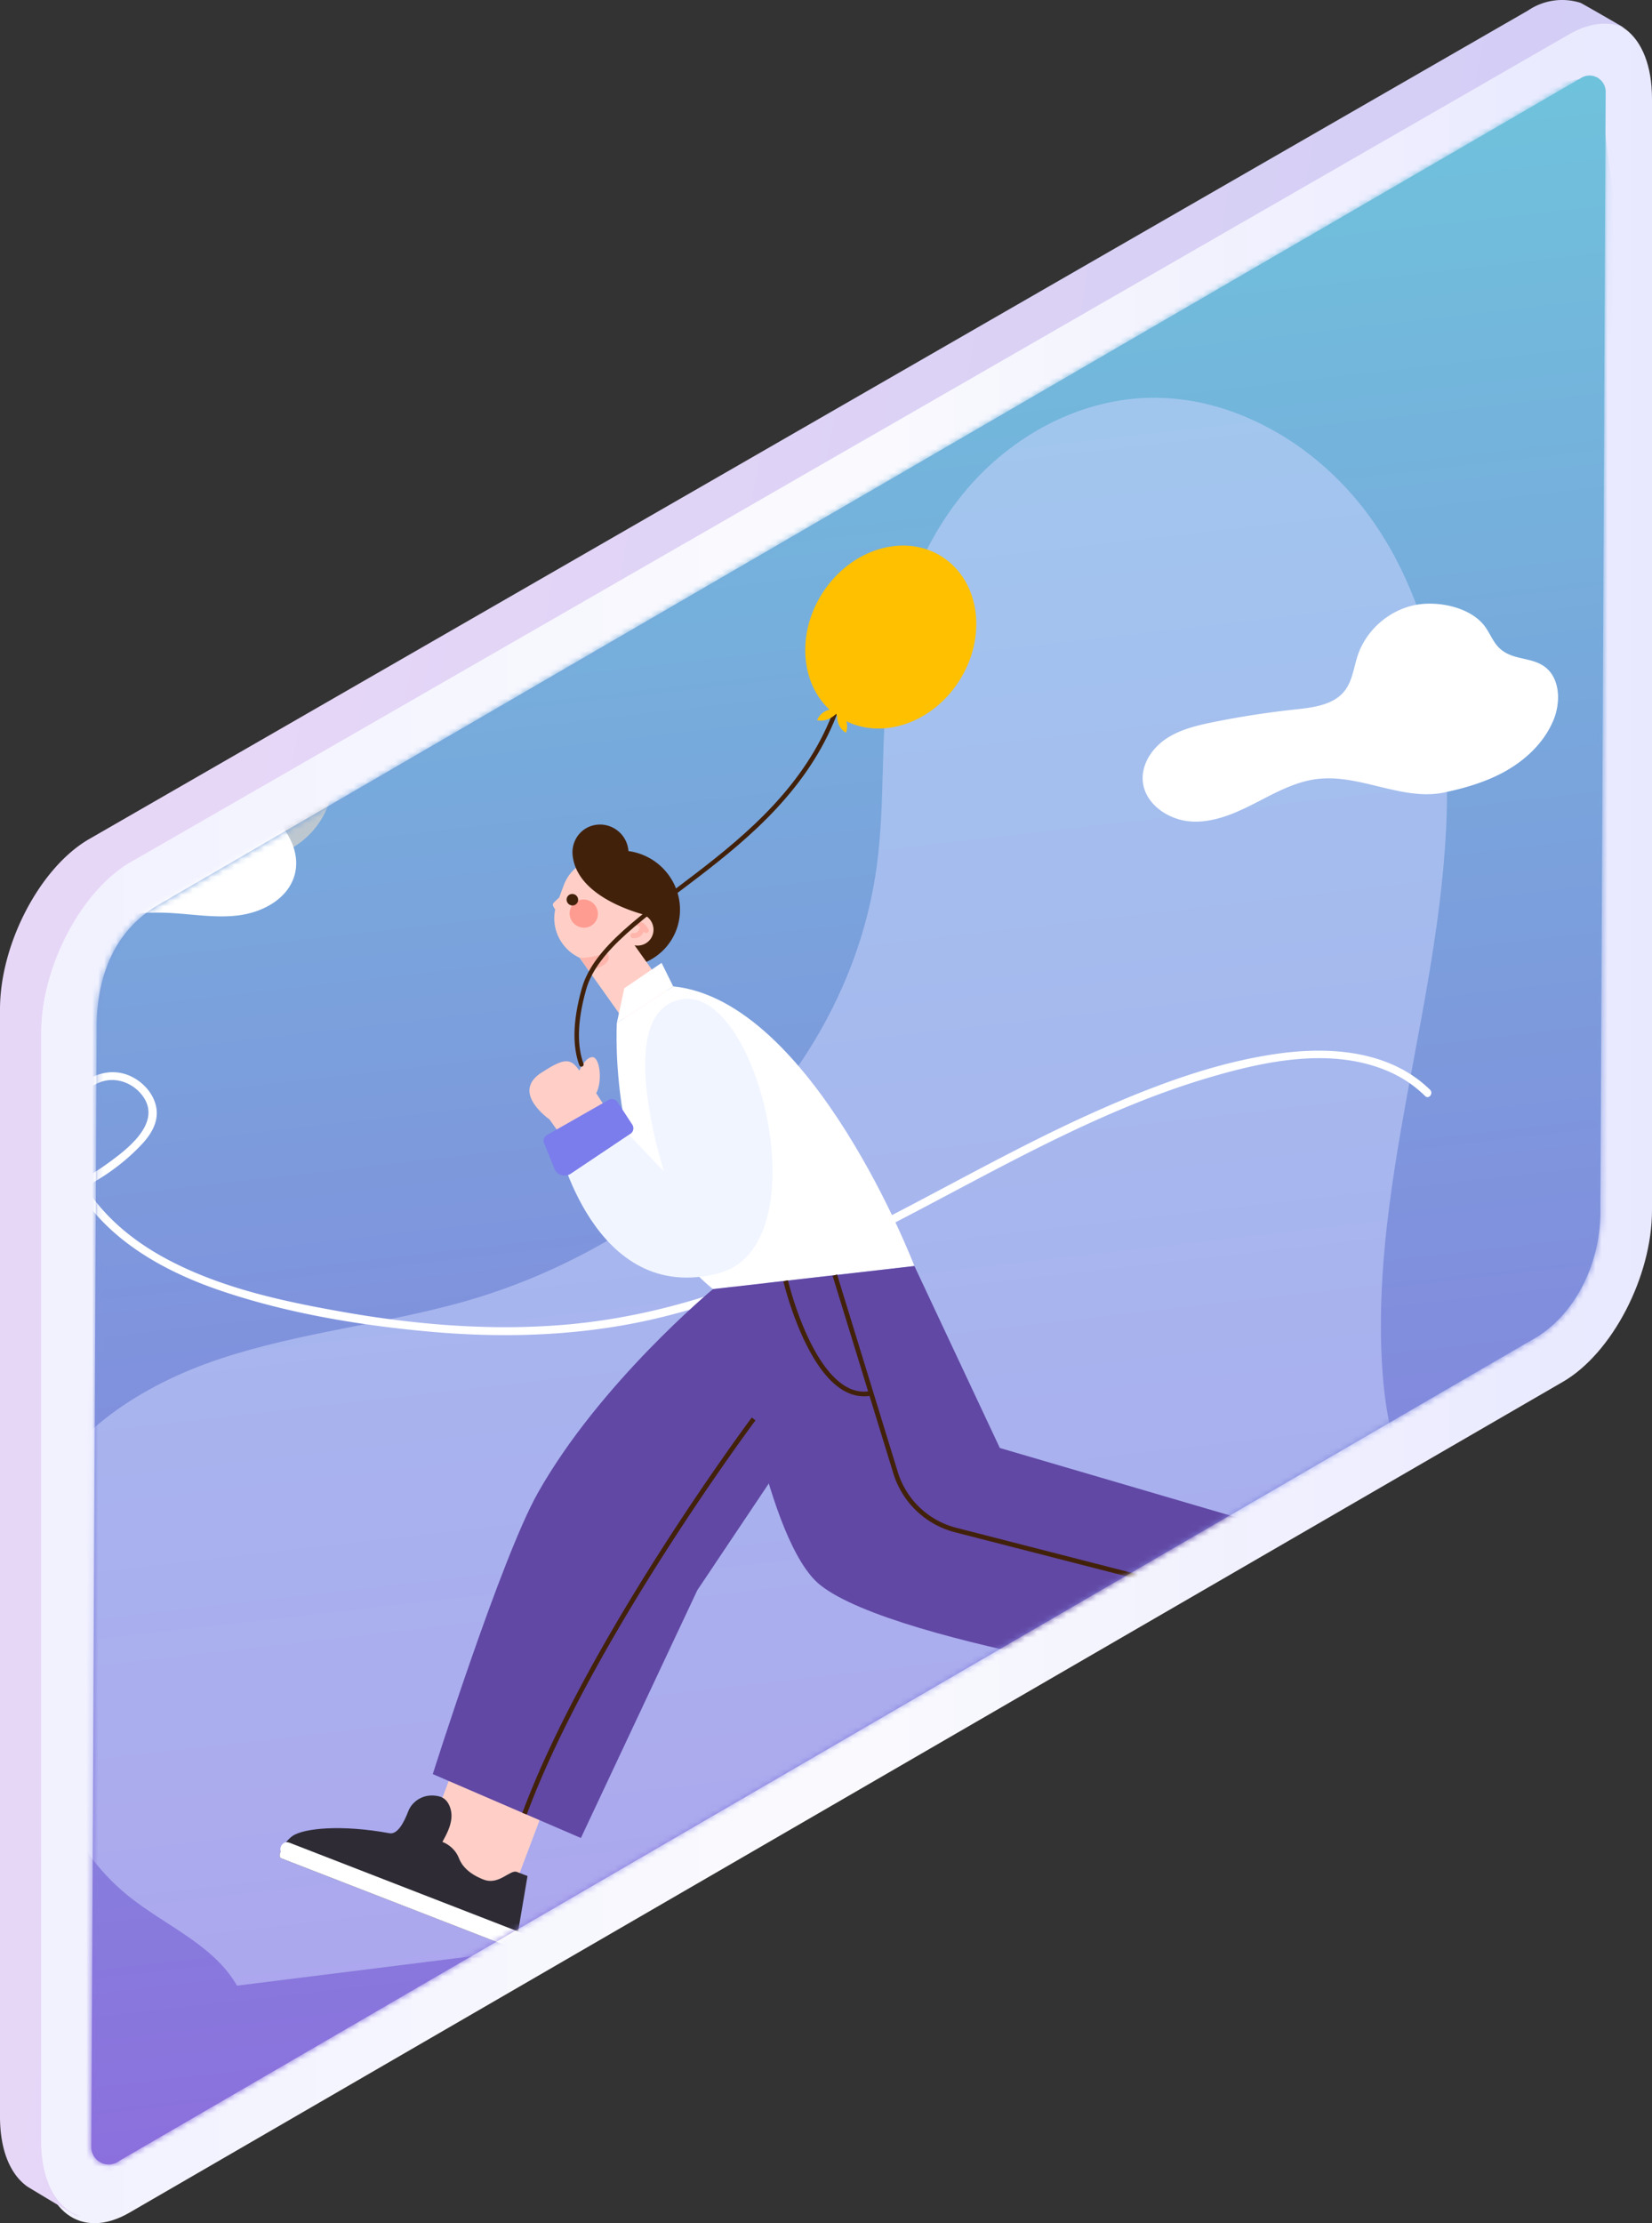
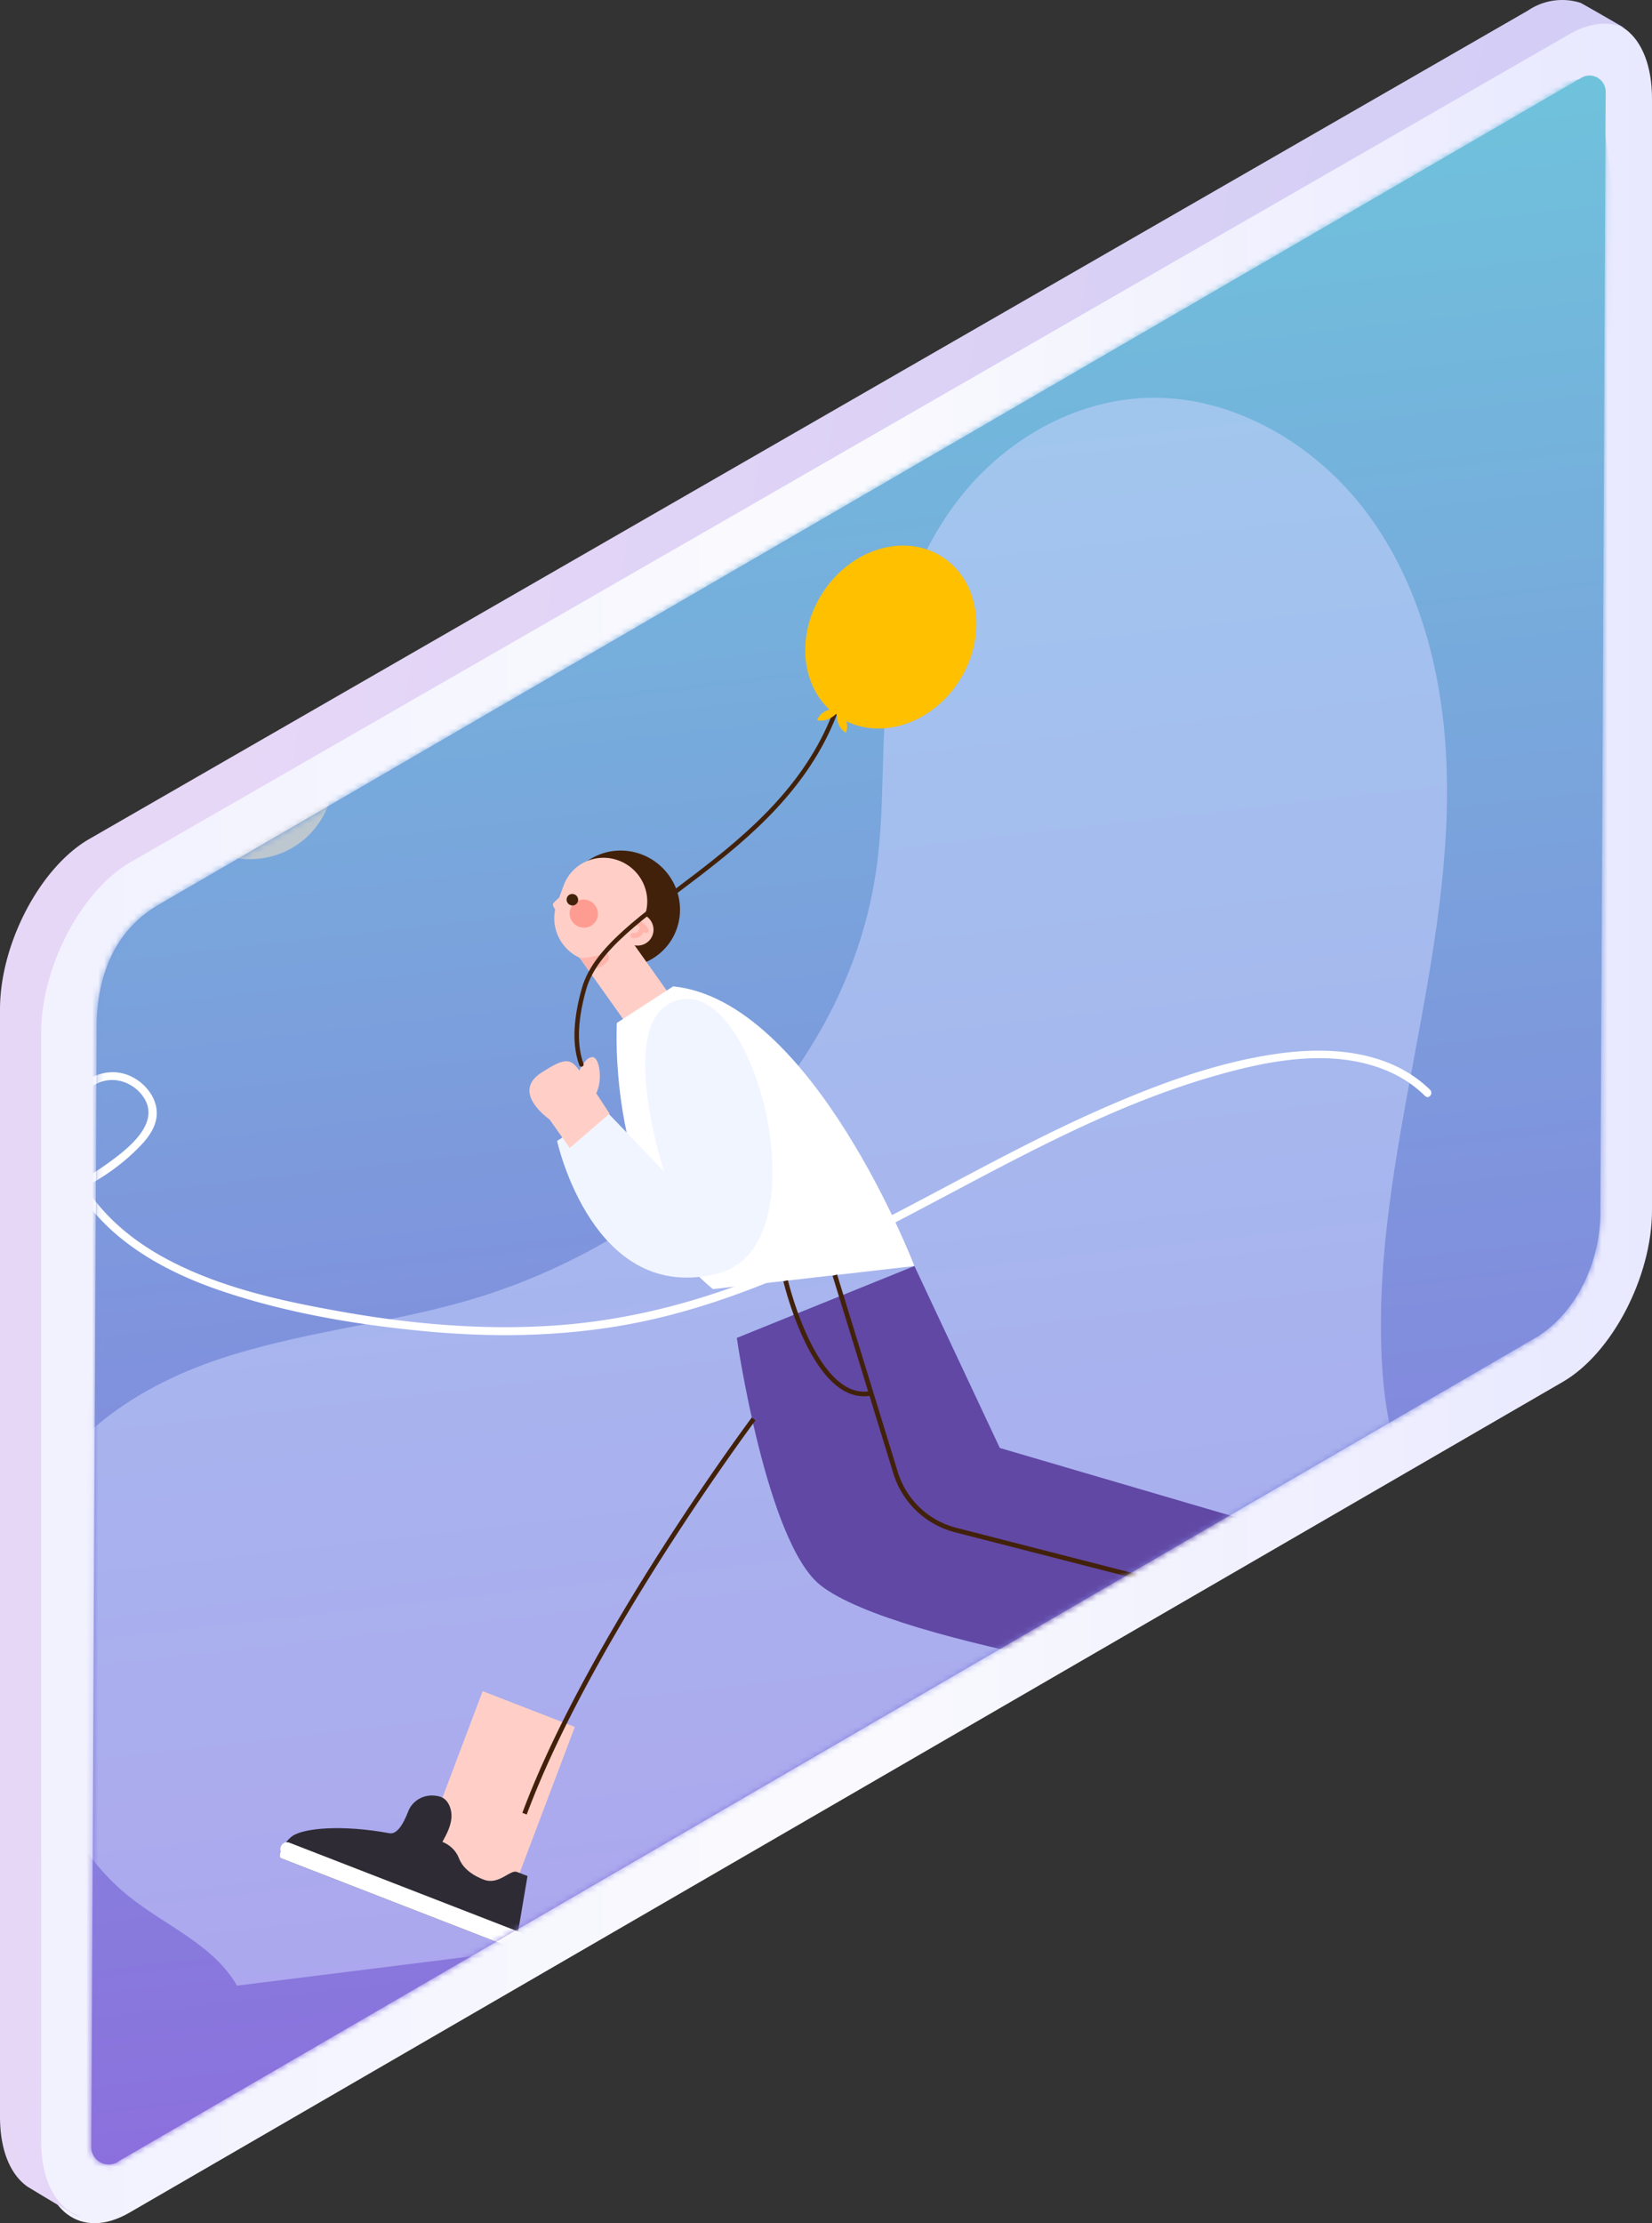
<svg xmlns="http://www.w3.org/2000/svg" width="278" height="374" fill="none">
  <rect width="100%" height="100%" fill="#333333" stroke="none" />
  <g fill-rule="evenodd">
    <path d="M21.843 372.189l241.15-139.726c8.297-4.8 15.007-17.709 15.007-28.857V16.631c0-11.102-6.71-16.205-15.007-11.406L21.843 144.982c-8.282 4.814-15.007 17.709-15.007 28.856v186.96c.045 11.087 6.77 16.205 15.007 11.391z" fill="url(#B)" />
    <path d="M20.084 363.507l238.685-138.668c6.668-4.259 10.689-12.772 10.545-21.495l.889-187.914c.001-.967-.521-1.868-1.367-2.356a2.69 2.69 0 0 0-2.712.003l-.483.289L26.79 152.14c-7.929 4.565-10.674 12.788-10.53 21.495l-.894 187.611c.014 1.029.579 1.981 1.482 2.495a2.89 2.89 0 0 0 2.889-.006l.347-.228z" fill="url(#C)" />
  </g>
  <mask id="A" maskUnits="userSpaceOnUse" x="15" y="12" width="256" height="353" mask-type="alpha">
    <path fill-rule="evenodd" d="M20.084 363.507l238.685-138.668c6.668-4.259 10.689-12.772 10.545-21.495l.889-187.914c.001-.967-.521-1.868-1.367-2.356a2.69 2.69 0 0 0-2.712.003l-.483.289L26.79 152.14c-7.929 4.565-10.674 12.788-10.53 21.495l-.894 187.611c.014 1.029.579 1.981 1.482 2.495a2.89 2.89 0 0 0 2.889-.006l.347-.228z" fill="url(#C)" />
  </mask>
  <g mask="url(#A)">
    <path d="M268.864 12.988L-57.857 50.394-15.04 376.357l326.721-37.407-42.817-325.962z" fill="url(#D)" />
    <path opacity=".51" d="M250.574 307.668c8.043-3.1 13.347-11.964 12.299-20.551-1.69-13.838-16.567-21.927-23.896-33.89-4.591-7.493-6.1-16.431-6.484-25.144-1.495-33.952 12.604-66.945 10.86-100.889-.74-14.41-4.543-29.063-13.207-40.755s-22.685-19.996-37.147-19.506c-11.715.397-22.753 6.509-30.28 15.346s-11.726 20.19-13.207 31.751c-1.339 10.461-.56 21.142-1.96 31.594-4.768 35.593-35.303 63.849-69.967 73.481-13.352 3.709-27.347 5.098-40.491 9.457S11.17 241.01 5.802 253.713c-3.947 9.339-3.418 20.011-1.672 30.08 2.277 13.129 7.024 26.714 17.467 35.154 6.203 5.014 14.333 8.188 18.286 15.092l210.691-26.371z" fill="#ced6fe" />
    <path d="M-18.237 202.182c9.746 3.419 20.591 2.876 29.923-1.232 4.556-2.005 8.836-4.86 12.225-8.5 1.54-1.654 2.798-3.729 2.395-6.092-.346-2.031-1.755-3.797-3.493-4.868-4.089-2.521-8.82-.493-11.147 3.287-2.855 4.636-1.563 10.341 1.087 14.845 5.219 8.872 14.686 14.184 24.153 17.425 11.079 3.792 22.974 5.798 34.566 6.897 12.623 1.196 25.423.875 37.767-1.871 22.469-4.999 42.215-17.129 62.413-27.449 10.152-5.187 20.561-10.011 31.542-13.273 9.585-2.848 20.979-5.308 30.649-1.033 2.232.987 4.232 2.357 5.976 4.063.627.613 1.447-.449.826-1.056-6.724-6.579-16.721-7.306-25.496-6.088-10.284 1.427-20.289 5.139-29.709 9.276-19.878 8.73-38.154 20.686-58.411 28.622-10.54 4.13-21.503 6.922-32.865 7.788-12.212.931-24.534-.113-36.618-2.25-10.176-1.8-20.65-4.058-29.836-9.058-4.265-2.322-8.212-5.321-11.292-9.095-3.388-4.152-6.461-10.05-4.402-15.395.891-2.313 2.672-4.365 5.08-5.157 2.439-.802 5.124.171 6.73 2.164 3.738 4.639-2.479 9.264-5.87 11.7-8.05 5.78-18.442 8.279-28.36 6.893a37.96 37.96 0 0 1-7.305-1.777c-.824-.29-1.354.944-.526 1.234z" fill="#fff" />
    <path d="M110.648 160.692c4.282-3.256 5.046-9.395 1.707-13.712s-9.517-5.177-13.799-1.921-5.046 9.394-1.707 13.711 9.517 5.178 13.799 1.922z" fill="#42210b" />
    <path d="M106.554 158.691a6.99 6.99 0 0 0 .768-1.481l1.151-3.092c1.381-3.714-.541-7.891-4.298-9.328-1.878-.719-3.861-.615-5.542.13a7.04 7.04 0 0 0-3.761 3.993l-.78 2.096c-.222.195-.82.722-1.017.999-.14.197.112.656.354 1.003-.694 3.264.994 6.658 4.1 8.109l1.471 2.067 7.449 10.483 7.188-5.015-7.084-9.964z" fill="#ffcfc7" />
    <path d="M97.601 161.104l1.402 2.083c2.3-.189 4.409-1.743 3.025-2.977-1.383.688-3.642 1.011-4.427.894z" fill="#ffb5ab" />
    <path d="M100.534 154.351c-.346 1.258-1.656 1.983-2.925 1.618s-2.018-1.681-1.672-2.939 1.656-1.983 2.925-1.618 2.018 1.681 1.672 2.939z" fill="#ff9c92" />
    <path d="M104.687 155.377c-.52 1.399.204 2.971 1.617 3.511s2.98-.154 3.501-1.553-.203-2.97-1.616-3.511-2.981.155-3.502 1.553z" fill="#ffcfc7" />
    <path d="M95.408 151.007c-.185.498.073 1.058.576 1.251a.96.96 0 0 0 1.247-.553.98.98 0 0 0-.576-1.251c-.504-.193-1.062.054-1.247.553z" fill="#42210b" />
    <path d="M107.328 155.285c.257.13.831.247 1.415 1.24m-.564-.517c-.212.189-.258 1.491-1.65 1.376" stroke="#ffb5ab" stroke-width=".88" stroke-miterlimit="10" stroke-linecap="round" stroke-linejoin="round" />
-     <path d="M107.173 143.967c-.491-.224-.961-.404-1.412-.552a4.75 4.75 0 0 0-.038-.542c-.338-2.579-2.708-4.428-5.291-4.132s-4.355 2.62-4.065 5.203c.869 7.76 13.343 10.26 13.343 10.26 6.343-3.694-1.643-9.83-2.537-10.237z" fill="#42210b" />
-     <path d="M105.059 166.247l-1.254 5.838 9.48-6.153-1.952-3.95-6.274 4.265z" fill="#fff" />
    <path d="M103.803 172.085s-1.818 30.152 16.17 44.775l33.905-3.881s-17.101-44.662-40.595-47.047l-9.48 6.153z" fill="#fff" />
    <path d="M111.75 197.083s-9.039-27.603 3.338-29.019c12.699-1.453 23.047 41.615 5.856 46.129-21.148 5.554-27.197-22.263-27.197-22.263l8.102-5.167 9.901 10.32z" fill="#f1f5ff" />
    <path d="M95.878 193.124l-3.407-4.811s-6.571-4.504-1.382-7.851c3.8-2.451 4.911-2.576 6.394-.349 0 0 1.026-2.332 2.239-2.273s1.709 3.993.611 6.074l2.247 3.431-6.703 5.779z" fill="#ffcfc7" />
-     <path d="M92.04 190.945l10.362-5.906c.524-.298 1.197-.131 1.531.379l2.465 3.762c.373.57.172 1.33-.432 1.629l-9.928 6.645c-.969.649-2.305.227-2.746-.865l-1.785-4.42a1.12 1.12 0 0 1 .534-1.224z" fill="#7b7dec" />
    <path d="M161.361 114.629c4.809-7.434 3.577-16.8-2.753-20.919s-15.36-1.432-20.169 6.002-3.577 16.799 2.753 20.918 15.36 1.432 20.169-6.001z" fill="#ffc000" />
    <path d="M97.837 179.069c-1.017-2.802-1.226-6.865.449-12.751 3.862-13.565 32.59-21.776 42.109-46.039" stroke="#42210b" stroke-width=".754" stroke-miterlimit="10" stroke-linecap="round" stroke-linejoin="round" />
    <path d="M141.059 119.122s2.14 1.92 1.307 4.145c0 0-2.145-1.056-1.307-4.145z" fill="#ffc000" />
    <path d="M141.393 119.283s-1.526 2.381-3.878 1.883c0-.001.67-2.263 3.878-1.883z" fill="#ffc000" />
    <path d="M96.729 290.515l-15.506-6.021L70.3 313.4l15.506 6.021 10.922-28.906z" fill="#ffcfc7" />
-     <path d="M153.876 212.979l-24.503 36.575-.025.045-12.003 17.915-3.241 6.893-.009.017-16.34 34.775-24.925-10.75s11.474-36.268 17.647-47.244c10.439-18.55 29.498-34.345 29.498-34.345l33.902-3.881h0z" fill="#6148a5" />
    <path d="M123.99 225.072s4.987 34.429 14.085 41.609c13.044 10.292 71.332 18.173 71.332 18.173l14.086-25.074-55.241-16.192-14.373-30.61" fill="#6148a5" />
    <path d="M74.412 309.834c1.282.498 2.334 1.493 2.824 2.774.432 1.129 1.51 2.564 4.133 3.582 2.603 1.011 4.452-1.729 5.619-1.282l1.782.683-2.082 12.306-39.36-15.283c-.863-.34.58-2.832 1.874-3.741 1.919-1.347 8.357-1.946 16.338-.475 1.306.241 2.389-1.674 3.147-3.656.64-1.675 2.332-2.764 4.138-2.691.964.039 1.835.243 2.427 1.053.581.796.799 1.84.707 2.799-.135 1.419-.829 2.708-1.51 3.953" fill="#2e2b35" />
    <path d="M47.849 312.007l40.296 15.647c1.333.518 2.194-1.498.859-2.017l-40.296-15.646c-1.332-.518-2.194 1.498-.858 2.016z" fill="#fff" />
    <path d="M47.497 310.883c-.445.807-.614 1.555-.169 1.73l39.359 15.284.727-1.514-39.917-15.5z" fill="#fff" />
    <path d="M126.823 238.697s-27.544 36.842-38.552 66.411m52.217-90.597l10.228 33.264a14.29 14.29 0 0 0 10.096 9.614l55.959 14.361m-84.562-56.29s4.904 20.795 14.385 18.923" stroke="#42210b" stroke-width=".789" stroke-miterlimit="10" />
    <path opacity=".51" d="M56.015 132.048c.814-7.774-4.867-14.835-12.689-15.771s-14.823 4.608-15.637 12.382 4.867 14.836 12.689 15.772 14.823-4.608 15.637-12.383z" fill="#ffe5c5" />
-     <path d="M23.114 118.911c4.803.468 9.978.86 14.162-1.888 1.655-1.087 3.163-2.743 3.671-4.697.511-1.965-.717-3.767-2.726-4.128-1.886-.339-3.546.891-4.367 2.485-.909 1.765-.786 3.908-.021 5.725 1.686 4.008 5.828 6.586 9.817 7.871 4.773 1.537 9.956 1.448 14.597-.327.809-.309.284-1.562-.527-1.252-3.41 1.304-7.136 1.643-10.764 1.019-3.542-.61-7.214-2.127-9.766-4.744-2.152-2.206-4.103-6.52-1.155-8.896 1.382-1.113 3.965-.473 3.66 1.633-.244 1.685-1.712 3.173-3.048 4.093-3.872 2.669-8.867 2.207-13.347 1.772-.867-.084-1.057 1.249-.187 1.334zm-13.62 17.844c-1.057 2.143-1.251 4.675-2.528 6.692-3.079 4.863-10.389 4.357-15.336 7.323-1.384.829-2.631 2.013-3.129 3.548-.888 2.731.97 5.859 3.598 7.116s5.746.967 8.467.022 5.177-2.489 7.759-3.757c6.126-3.006 13.04-4.442 19.91-4.135 3.981.177 7.982.928 11.923.423s7.99-2.626 9.285-6.355c1.542-4.442-1.558-9.549-5.831-11.669-2.727-1.352-5.795-1.739-8.788-1.633-2.321.083-4.417.535-6.488-.823-1.392-.912-2.412-2.251-4.017-2.841-2.422-.891-5.521-.262-7.863.516-2.885.959-5.595 2.803-6.961 5.573zm228.722-34.99c-4.451.859-8.293 4.208-9.731 8.481-.678 2.018-.889 4.275-2.192 5.953-1.869 2.407-5.294 2.824-8.351 3.152a148.78 148.78 0 0 0-13.735 2.122c-2.831.573-5.717 1.261-8.086 2.885s-4.14 4.396-3.792 7.266c.452 3.717 4.339 6.329 8.088 6.57s7.334-1.318 10.652-3.011 6.641-3.588 10.35-4.104c7.254-1.009 14.511 3.726 21.599 2.239 3.292-.691 6.556-1.627 9.545-3.167 3.857-1.987 7.264-5.077 8.889-9.091 1.23-3.041 1.082-7.128-1.668-9.009-1.893-1.294-4.329-1.108-6.31-2.185-1.864-1.013-2.303-2.518-3.358-4.145-2.304-3.561-8.058-4.697-11.9-3.956z" fill="#fff" />
  </g>
  <path fill-rule="evenodd" d="M15.097 141.099L257.149 1.762c2.585-1.754 5.834-2.229 8.815-1.286.318.121 7.176 4.101 7.479 4.268h0c-2.564-1.241-5.826-1.014-9.376 1.029L21.985 145.034c-8.314 4.797-15.066 17.646-15.066 28.754v186.299c0 6.901 2.625 11.471 6.63 12.773-.475-.021-.933-.179-1.32-.454a916.23 916.23 0 0 1-7.586-4.541c-2.852-1.997-4.643-6.053-4.643-11.789V169.733c.03-11.063 6.812-23.912 15.096-28.634z" fill="url(#E)" />
  <defs>
    <linearGradient id="B" x1="12.762" y1="192.76" x2="278" y2="192.76" gradientUnits="userSpaceOnUse">
      <stop stop-color="#f2f2ff" />
      <stop offset=".486" stop-color="#fafafe" />
      <stop offset="1" stop-color="#e8e8ff" />
    </linearGradient>
    <linearGradient id="C" x1="270.158" y1="12.707" x2="270.407" y2="363.949" gradientUnits="userSpaceOnUse">
      <stop stop-color="#6fc2dc" />
      <stop offset="1" stop-color="#8c6edd" />
    </linearGradient>
    <linearGradient id="D" x1="-57.857" y1="50.394" x2="-20.466" y2="376.978" gradientUnits="userSpaceOnUse">
      <stop stop-color="#6fc2dc" />
      <stop offset="1" stop-color="#8c6edd" />
    </linearGradient>
    <linearGradient id="E" x1="271.338" y1="428.197" x2="-9.789" y2="378.637" gradientUnits="userSpaceOnUse">
      <stop stop-color="#cdcbf7" />
      <stop offset=".486" stop-color="#d8d0f5" />
      <stop offset="1" stop-color="#e7d7f7" />
    </linearGradient>
  </defs>
</svg>